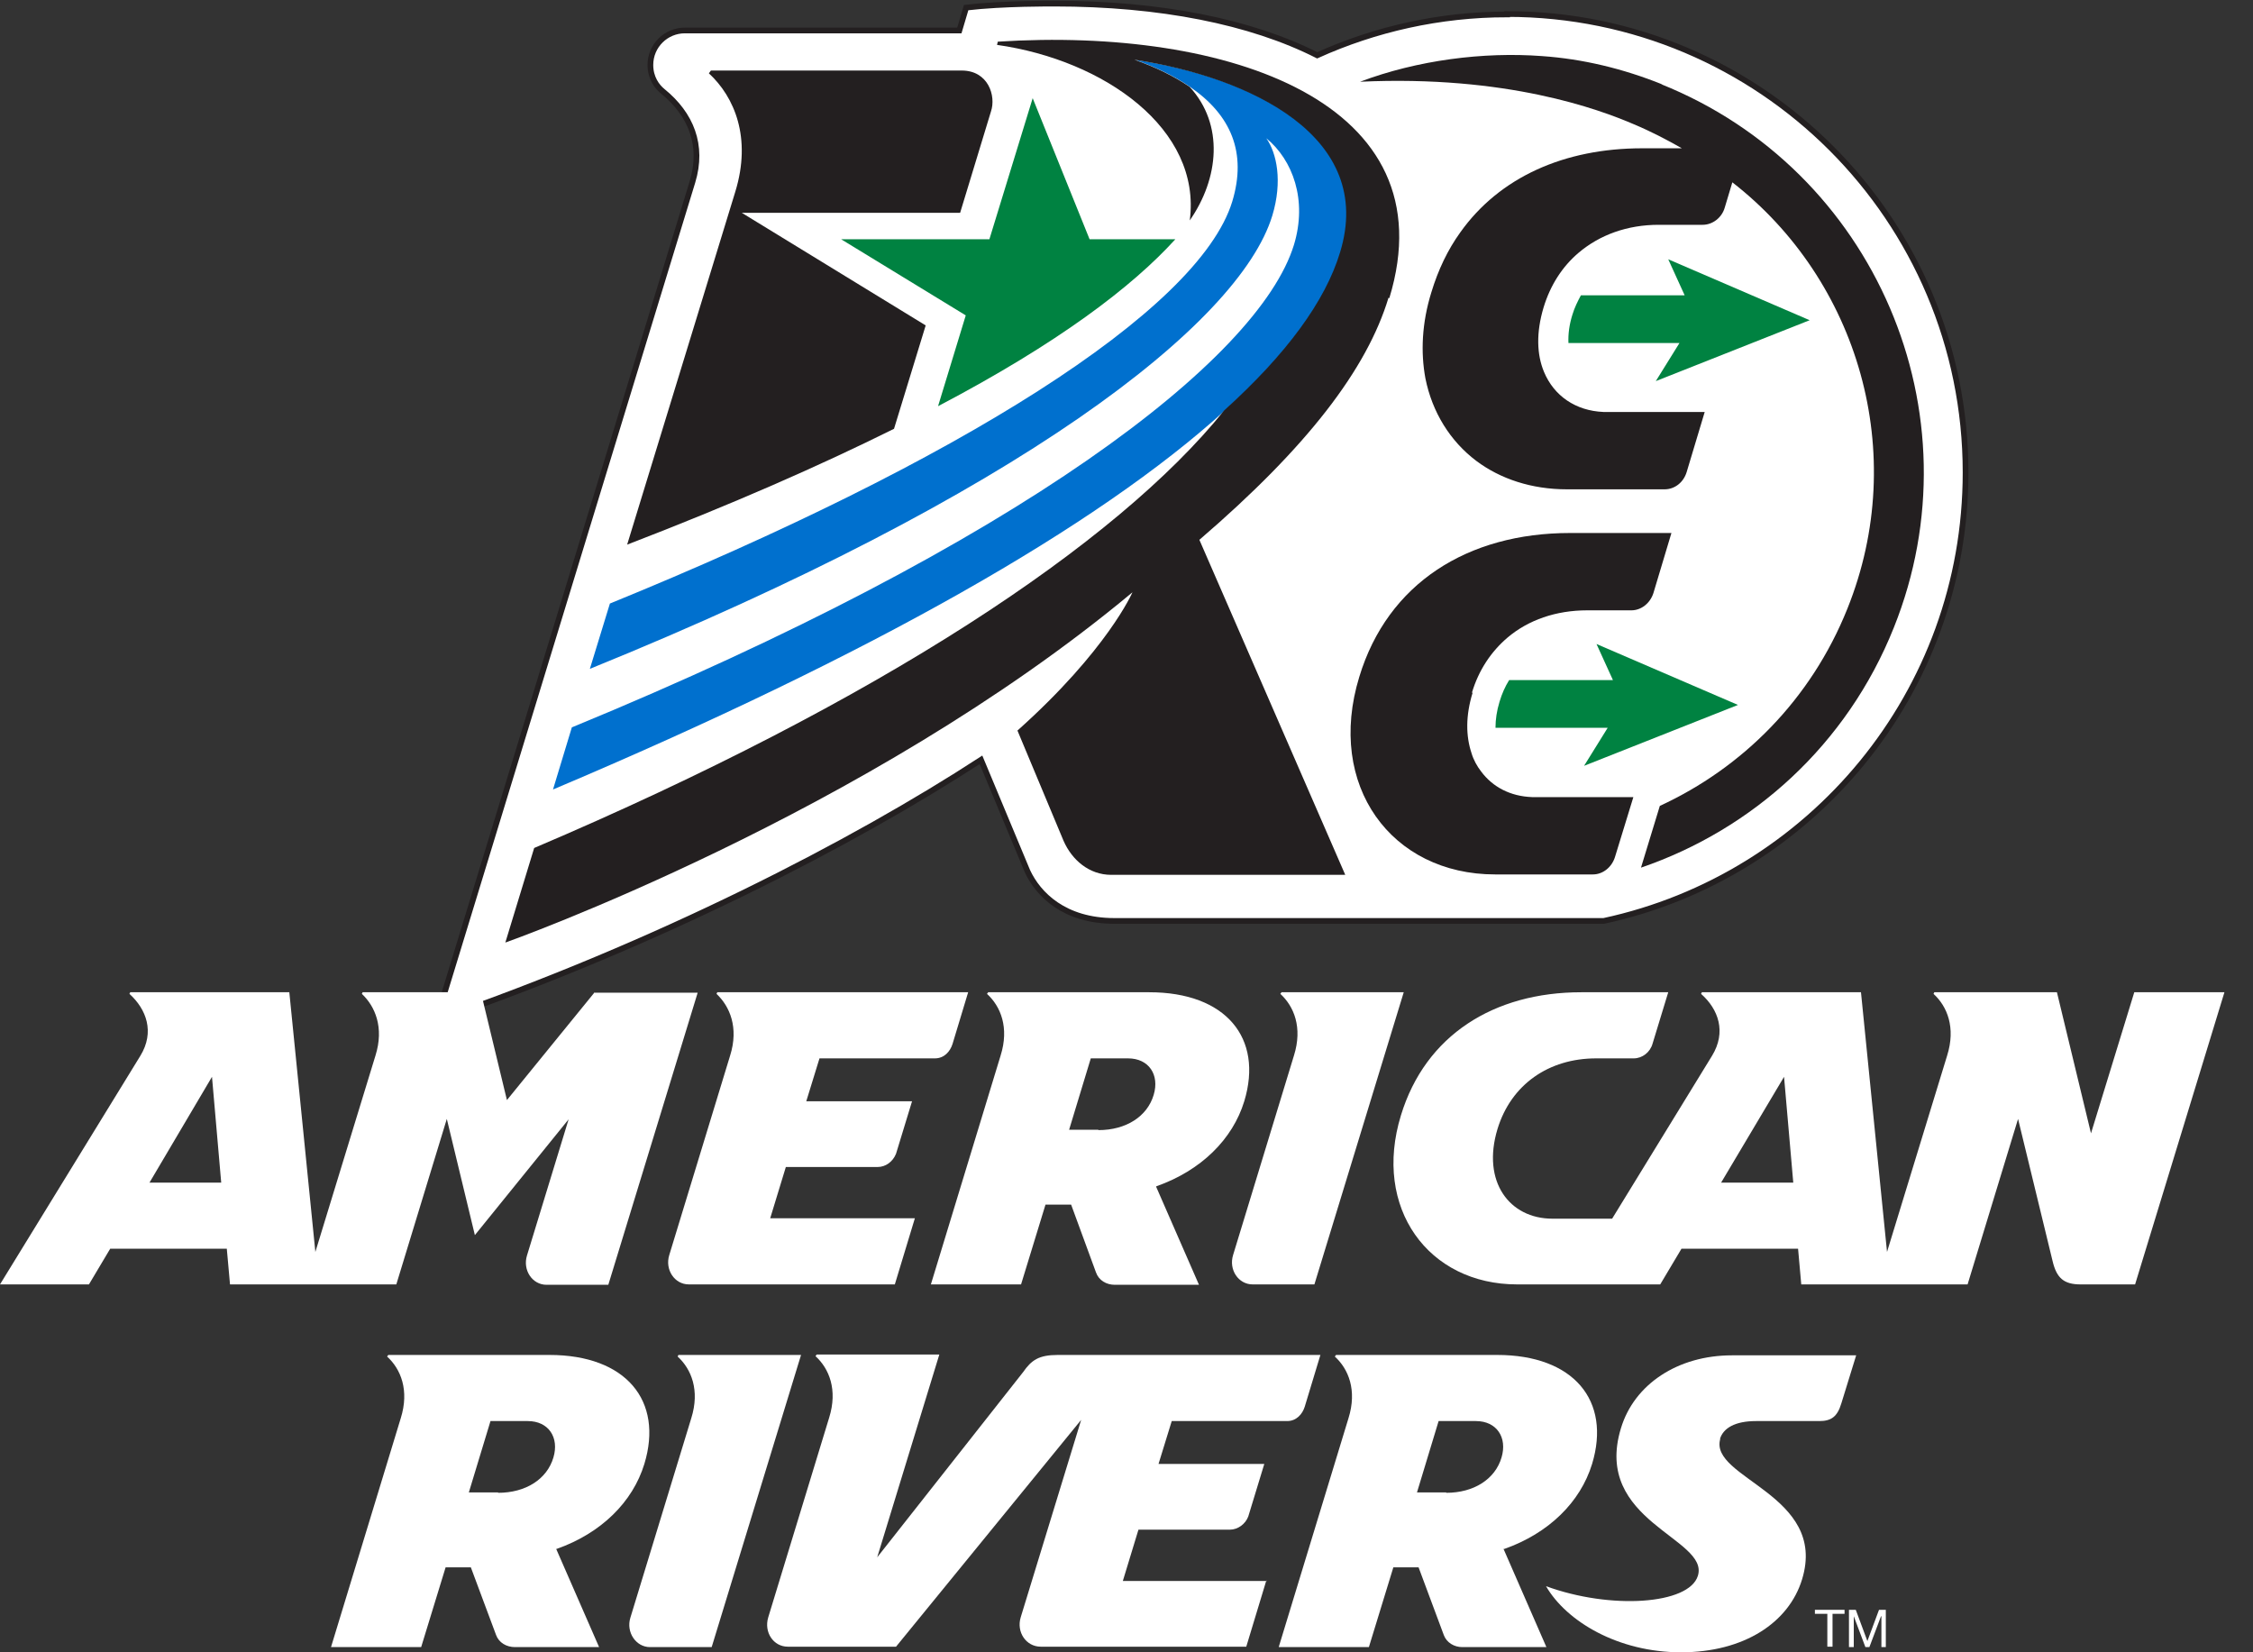
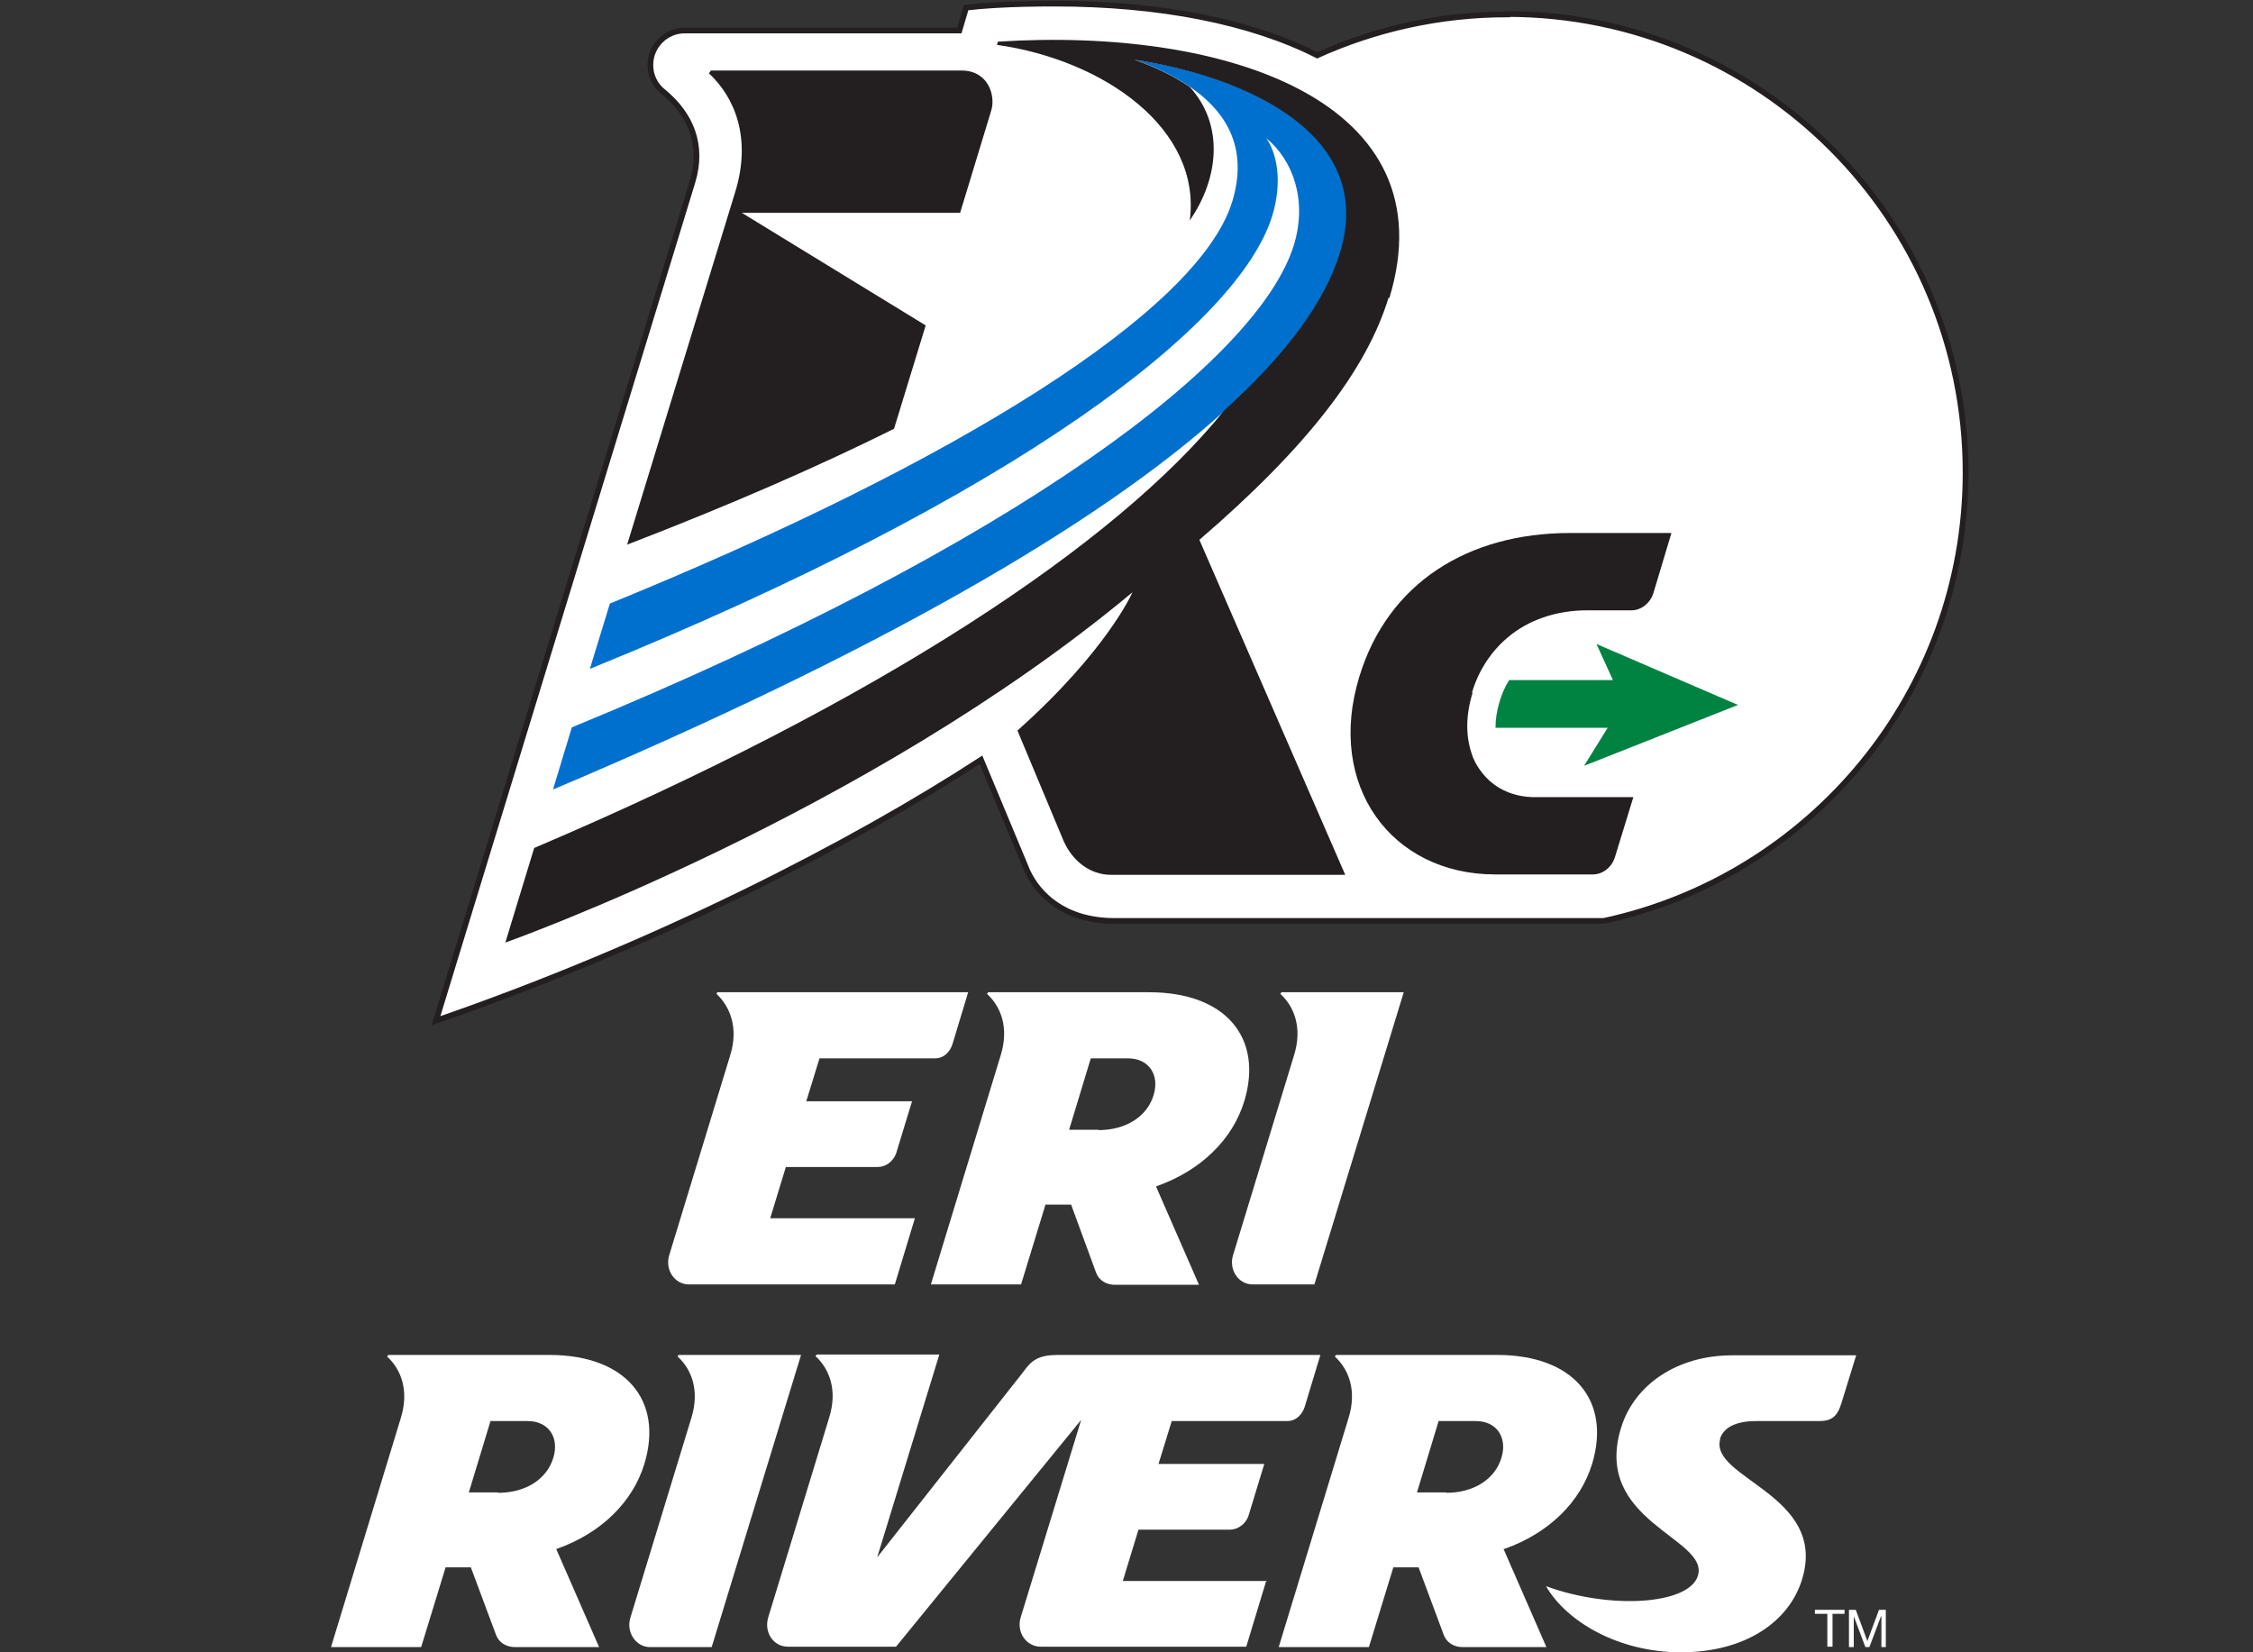
<svg xmlns="http://www.w3.org/2000/svg" width="75" height="55" viewBox="0 0 75 55" fill="none">
  <rect x="0" y="0" width="75" height="55" fill="#333333" stroke="none" />
  <g clip-path="url(#clip0_15379_40418)">
    <path d="M50.171 0.48C47.916 0.48 45.769 0.974 43.848 1.841C41.633 0.72 38.619 0.12 35.097 0.12C35.097 0.12 33.389 0.107 32.162 0.253L31.936 1.014H22.798C22.171 1.014 21.651 1.521 21.651 2.161C21.651 2.588 21.864 2.881 22.064 3.041C22.998 3.802 23.425 4.829 23.051 6.056L14.514 33.976C21.891 31.428 28.414 28.053 32.656 25.292L34.203 29.001C34.563 29.774 35.431 30.655 37.098 30.655H53.386C60.269 29.174 65.432 23.064 65.432 15.727C65.432 7.297 58.602 0.467 50.171 0.467" fill="white" />
    <path d="M50.171 0.48C47.916 0.48 45.769 0.974 43.848 1.841C41.633 0.72 38.619 0.12 35.097 0.12C35.097 0.12 33.389 0.107 32.162 0.253L31.936 1.014H22.798C22.171 1.014 21.651 1.521 21.651 2.161C21.651 2.588 21.864 2.881 22.064 3.041C22.998 3.802 23.425 4.829 23.051 6.056L14.514 33.976C21.891 31.428 28.414 28.053 32.656 25.292L34.203 29.001C34.563 29.774 35.431 30.655 37.098 30.655H53.386C60.269 29.174 65.432 23.064 65.432 15.727C65.432 7.297 58.602 0.467 50.171 0.467V0.48Z" stroke="#231F20" stroke-width="0.19" stroke-miterlimit="10" />
    <path d="M49.784 24.225H53.519L52.732 25.492L57.855 23.465L53.146 21.437L53.693 22.638H50.238C50.104 22.851 49.998 23.091 49.918 23.358C49.824 23.665 49.784 23.958 49.784 24.212" fill="#008241" />
-     <path d="M52.225 11.419H55.907L55.12 12.686L60.242 10.659L55.534 8.631L56.081 9.831H52.626C52.519 10.031 52.412 10.245 52.345 10.472C52.239 10.805 52.199 11.125 52.212 11.419" fill="#008241" />
    <path d="M48.997 23.064C49.224 22.304 49.637 21.69 50.184 21.223C50.878 20.636 51.798 20.316 52.839 20.316H54.306C54.64 20.316 54.933 20.076 55.04 19.743L55.64 17.742H52.265C48.864 17.742 46.196 19.409 45.249 22.531C44.141 26.146 46.316 29.107 49.771 29.107H53.026C53.359 29.107 53.653 28.867 53.759 28.534L54.373 26.533H50.998C50.278 26.506 49.691 26.199 49.304 25.679C49.17 25.506 49.05 25.292 48.984 25.065C48.797 24.505 48.784 23.825 49.024 23.051" fill="#231F20" />
-     <path d="M55.347 2.814C54.026 2.281 52.679 1.961 51.332 1.867C49.384 1.721 47.183 2.001 45.275 2.721C50.158 2.494 53.239 3.642 54.386 4.135C54.96 4.375 55.494 4.655 55.987 4.936H54.667C52.079 4.936 49.918 5.896 48.61 7.737C48.197 8.31 47.877 8.977 47.65 9.725C47.33 10.752 47.29 11.726 47.45 12.593C47.677 13.726 48.277 14.687 49.144 15.341C49.944 15.941 50.985 16.288 52.159 16.288H55.414C55.747 16.288 56.041 16.061 56.147 15.714L56.748 13.713H53.373C52.452 13.673 51.732 13.18 51.398 12.379C51.158 11.806 51.132 11.072 51.385 10.231C51.612 9.484 52.012 8.871 52.546 8.417C53.253 7.817 54.173 7.483 55.214 7.483H56.681C57.014 7.483 57.321 7.243 57.415 6.91L57.668 6.069C61.857 9.324 63.578 15.087 61.497 20.263C60.283 23.291 58.002 25.559 55.254 26.826L54.627 28.881C58.335 27.613 61.483 24.799 63.044 20.89C65.899 13.767 62.417 5.656 55.294 2.801" fill="#231F20" />
    <path d="M37.778 1.988C38.499 2.241 39.112 2.548 39.619 2.895C40.98 3.829 41.514 5.083 41.02 6.71C39.899 10.365 31.829 15.394 20.303 20.09L19.636 22.264C33.843 16.502 41.247 10.805 42.354 7.177C42.701 6.03 42.501 5.096 42.154 4.602C43.034 5.323 43.528 6.657 43.074 8.151C41.9 11.966 33.923 18.089 19.036 24.212L18.409 26.28C29.014 21.797 36.538 17.515 40.78 13.66C42.847 11.793 44.141 10.032 44.635 8.404C45.822 4.522 41.62 2.561 37.778 1.988Z" fill="#0070CE" />
    <path d="M46.249 9.925C48.237 3.415 40.9 0.894 33.216 1.387L33.19 1.494C36.764 2.001 40.006 4.295 39.606 7.337C40.58 5.936 40.753 4.149 39.606 2.895C39.099 2.548 38.485 2.241 37.765 1.988C41.607 2.574 45.796 4.535 44.608 8.404C44.115 10.031 42.821 11.792 40.753 13.66C37.165 18.115 29.254 23.345 17.782 28.227L16.822 31.375C16.822 31.375 28.801 27.133 37.698 19.716C37.698 19.716 36.871 21.637 33.87 24.318L35.404 27.987C35.684 28.627 36.258 29.121 36.991 29.121H44.782L39.926 17.969C43.528 14.874 45.502 12.286 46.222 9.911" fill="#231F20" />
    <path d="M32.015 2.348H23.665L23.598 2.441C24.452 3.228 25.025 4.589 24.479 6.376L20.877 18.129C24.345 16.795 27.293 15.501 29.761 14.273L30.815 10.832L24.692 7.083H31.962L32.989 3.708C33.163 3.188 32.896 2.348 32.015 2.348Z" fill="#231F20" />
-     <path d="M31.242 13.513C35.23 11.419 37.698 9.538 39.126 7.964H36.271L34.377 3.268L32.936 7.964H28L32.149 10.498L31.229 13.513H31.242Z" fill="#008241" />
    <path d="M43.074 35.137L41.047 41.78C40.9 42.26 41.22 42.754 41.7 42.754H43.755L46.729 33.029H42.661L42.621 33.083C43.074 33.496 43.368 34.203 43.074 35.137Z" fill="white" />
    <path d="M30.442 40.553H25.639L26.16 38.846H29.214C29.481 38.846 29.721 38.672 29.828 38.405L30.361 36.658H26.84L27.28 35.23H31.122C31.429 35.23 31.629 35.004 31.709 34.75L32.229 33.029H23.878L23.852 33.083C24.292 33.496 24.599 34.203 24.305 35.137L22.278 41.78C22.131 42.26 22.451 42.754 22.931 42.754H29.788L30.455 40.553H30.442Z" fill="white" />
    <path d="M38.499 39.486C39.979 38.965 41.033 37.925 41.42 36.658C42.06 34.55 40.806 33.029 38.258 33.029H32.896L32.856 33.083C33.309 33.496 33.603 34.203 33.309 35.137L30.988 42.754H33.99L34.803 40.099H35.657L36.484 42.354C36.578 42.621 36.831 42.767 37.111 42.767H39.913L38.485 39.499L38.499 39.486ZM36.564 37.605H35.59L36.311 35.23H37.551C38.245 35.23 38.605 35.777 38.405 36.444C38.192 37.165 37.485 37.618 36.564 37.618" fill="white" />
-     <path d="M19.796 33.029L16.875 36.618L16.008 33.029H12.072L12.046 33.083C12.486 33.496 12.793 34.203 12.499 35.137L10.498 41.673L9.631 33.029H4.335L4.309 33.083C4.869 33.59 5.162 34.35 4.669 35.15L0 42.754H2.961L3.668 41.567H7.55L7.657 42.754H13.193L14.874 37.245L15.808 41.113L18.929 37.258L17.542 41.794C17.395 42.274 17.715 42.767 18.195 42.767H20.25L23.225 33.043H19.796V33.029ZM4.976 39.366L7.057 35.844L7.364 39.366H4.976Z" fill="white" />
-     <path d="M71.048 33.029L69.607 37.725L68.473 33.029H64.391L64.365 33.083C64.818 33.496 65.112 34.203 64.818 35.137L62.817 41.673L61.95 33.029H56.654L56.627 33.083C57.201 33.59 57.481 34.35 56.988 35.15L53.666 40.566H51.678C50.251 40.566 49.317 39.339 49.851 37.578C50.304 36.097 51.558 35.23 53.133 35.23H54.386C54.667 35.23 54.933 35.03 55.013 34.737L55.534 33.029H52.639C49.731 33.029 47.45 34.457 46.636 37.125C45.689 40.206 47.543 42.754 50.505 42.754H55.267L55.974 41.567H59.856L59.962 42.754H65.499L67.179 37.245L68.326 41.967C68.46 42.541 68.7 42.754 69.26 42.754H71.075L74.049 33.029H71.034H71.048ZM57.294 39.366L59.389 35.844L59.696 39.366H57.308H57.294Z" fill="white" />
    <path d="M22.584 45.102L22.558 45.155C23.011 45.569 23.305 46.276 23.011 47.21L20.983 53.853C20.837 54.333 21.17 54.827 21.637 54.827H23.691L26.666 45.102H22.584Z" fill="white" />
    <path d="M42.181 52.625H37.378L37.898 50.918H40.94C41.207 50.918 41.46 50.731 41.554 50.478L42.087 48.73H38.566L39.006 47.303H42.847C43.154 47.303 43.355 47.076 43.434 46.823L43.955 45.102H35.217C34.577 45.102 34.337 45.275 34.057 45.675L29.201 51.838L31.269 45.088H27.187L27.147 45.142C27.6 45.555 27.894 46.262 27.6 47.196L25.573 53.839C25.426 54.333 25.746 54.813 26.226 54.813H29.828L35.991 47.263L33.977 53.839C33.83 54.333 34.163 54.813 34.644 54.813H41.487L42.154 52.612L42.181 52.625Z" fill="white" />
    <path d="M57.254 47.903C57.361 47.543 57.748 47.303 58.455 47.303H60.563C60.963 47.303 61.163 47.156 61.296 46.716L61.79 45.115H57.654C55.854 45.115 54.4 46.076 53.959 47.543C53.012 50.651 56.907 51.198 56.521 52.452C56.227 53.413 53.613 53.586 51.465 52.799C52.145 53.973 53.866 55 55.96 55C58.055 55 59.549 54.013 59.989 52.572C60.856 49.744 56.867 49.211 57.268 47.89" fill="white" />
    <path d="M50.078 51.559C51.558 51.038 52.612 49.998 52.999 48.73C53.639 46.623 52.386 45.102 49.838 45.102H44.475L44.435 45.155C44.889 45.569 45.182 46.276 44.889 47.21L42.567 54.827H45.569L46.383 52.172H47.223L48.063 54.427C48.157 54.68 48.41 54.827 48.677 54.827H51.478L50.051 51.559H50.078ZM48.143 49.678H47.17L47.89 47.303H49.131C49.824 47.303 50.184 47.85 49.984 48.517C49.771 49.237 49.064 49.691 48.143 49.691" fill="white" />
    <path d="M18.529 51.559C20.01 51.038 21.063 49.998 21.45 48.73C22.091 46.623 20.837 45.102 18.289 45.102H12.926L12.886 45.155C13.34 45.569 13.633 46.276 13.34 47.21L11.019 54.827H14.02L14.834 52.172H15.674L16.515 54.427C16.608 54.68 16.861 54.827 17.142 54.827H19.943L18.515 51.559H18.529ZM16.581 49.678H15.607L16.328 47.303H17.568C18.262 47.303 18.622 47.85 18.422 48.517C18.209 49.237 17.502 49.691 16.581 49.691" fill="white" />
    <path d="M60.416 53.719H60.83V54.813H61.003V53.719H61.403V53.586H60.416V53.719Z" fill="white" />
    <path d="M62.163 54.626L61.777 53.586H61.55V54.827H61.71V53.799L62.097 54.827H62.23L62.617 53.799H62.63V54.827H62.777V53.586H62.55L62.163 54.626Z" fill="white" />
  </g>
  <defs>
    <clipPath id="clip0_15379_40418">
      <rect width="74.063" height="55" fill="white" />
    </clipPath>
  </defs>
</svg>